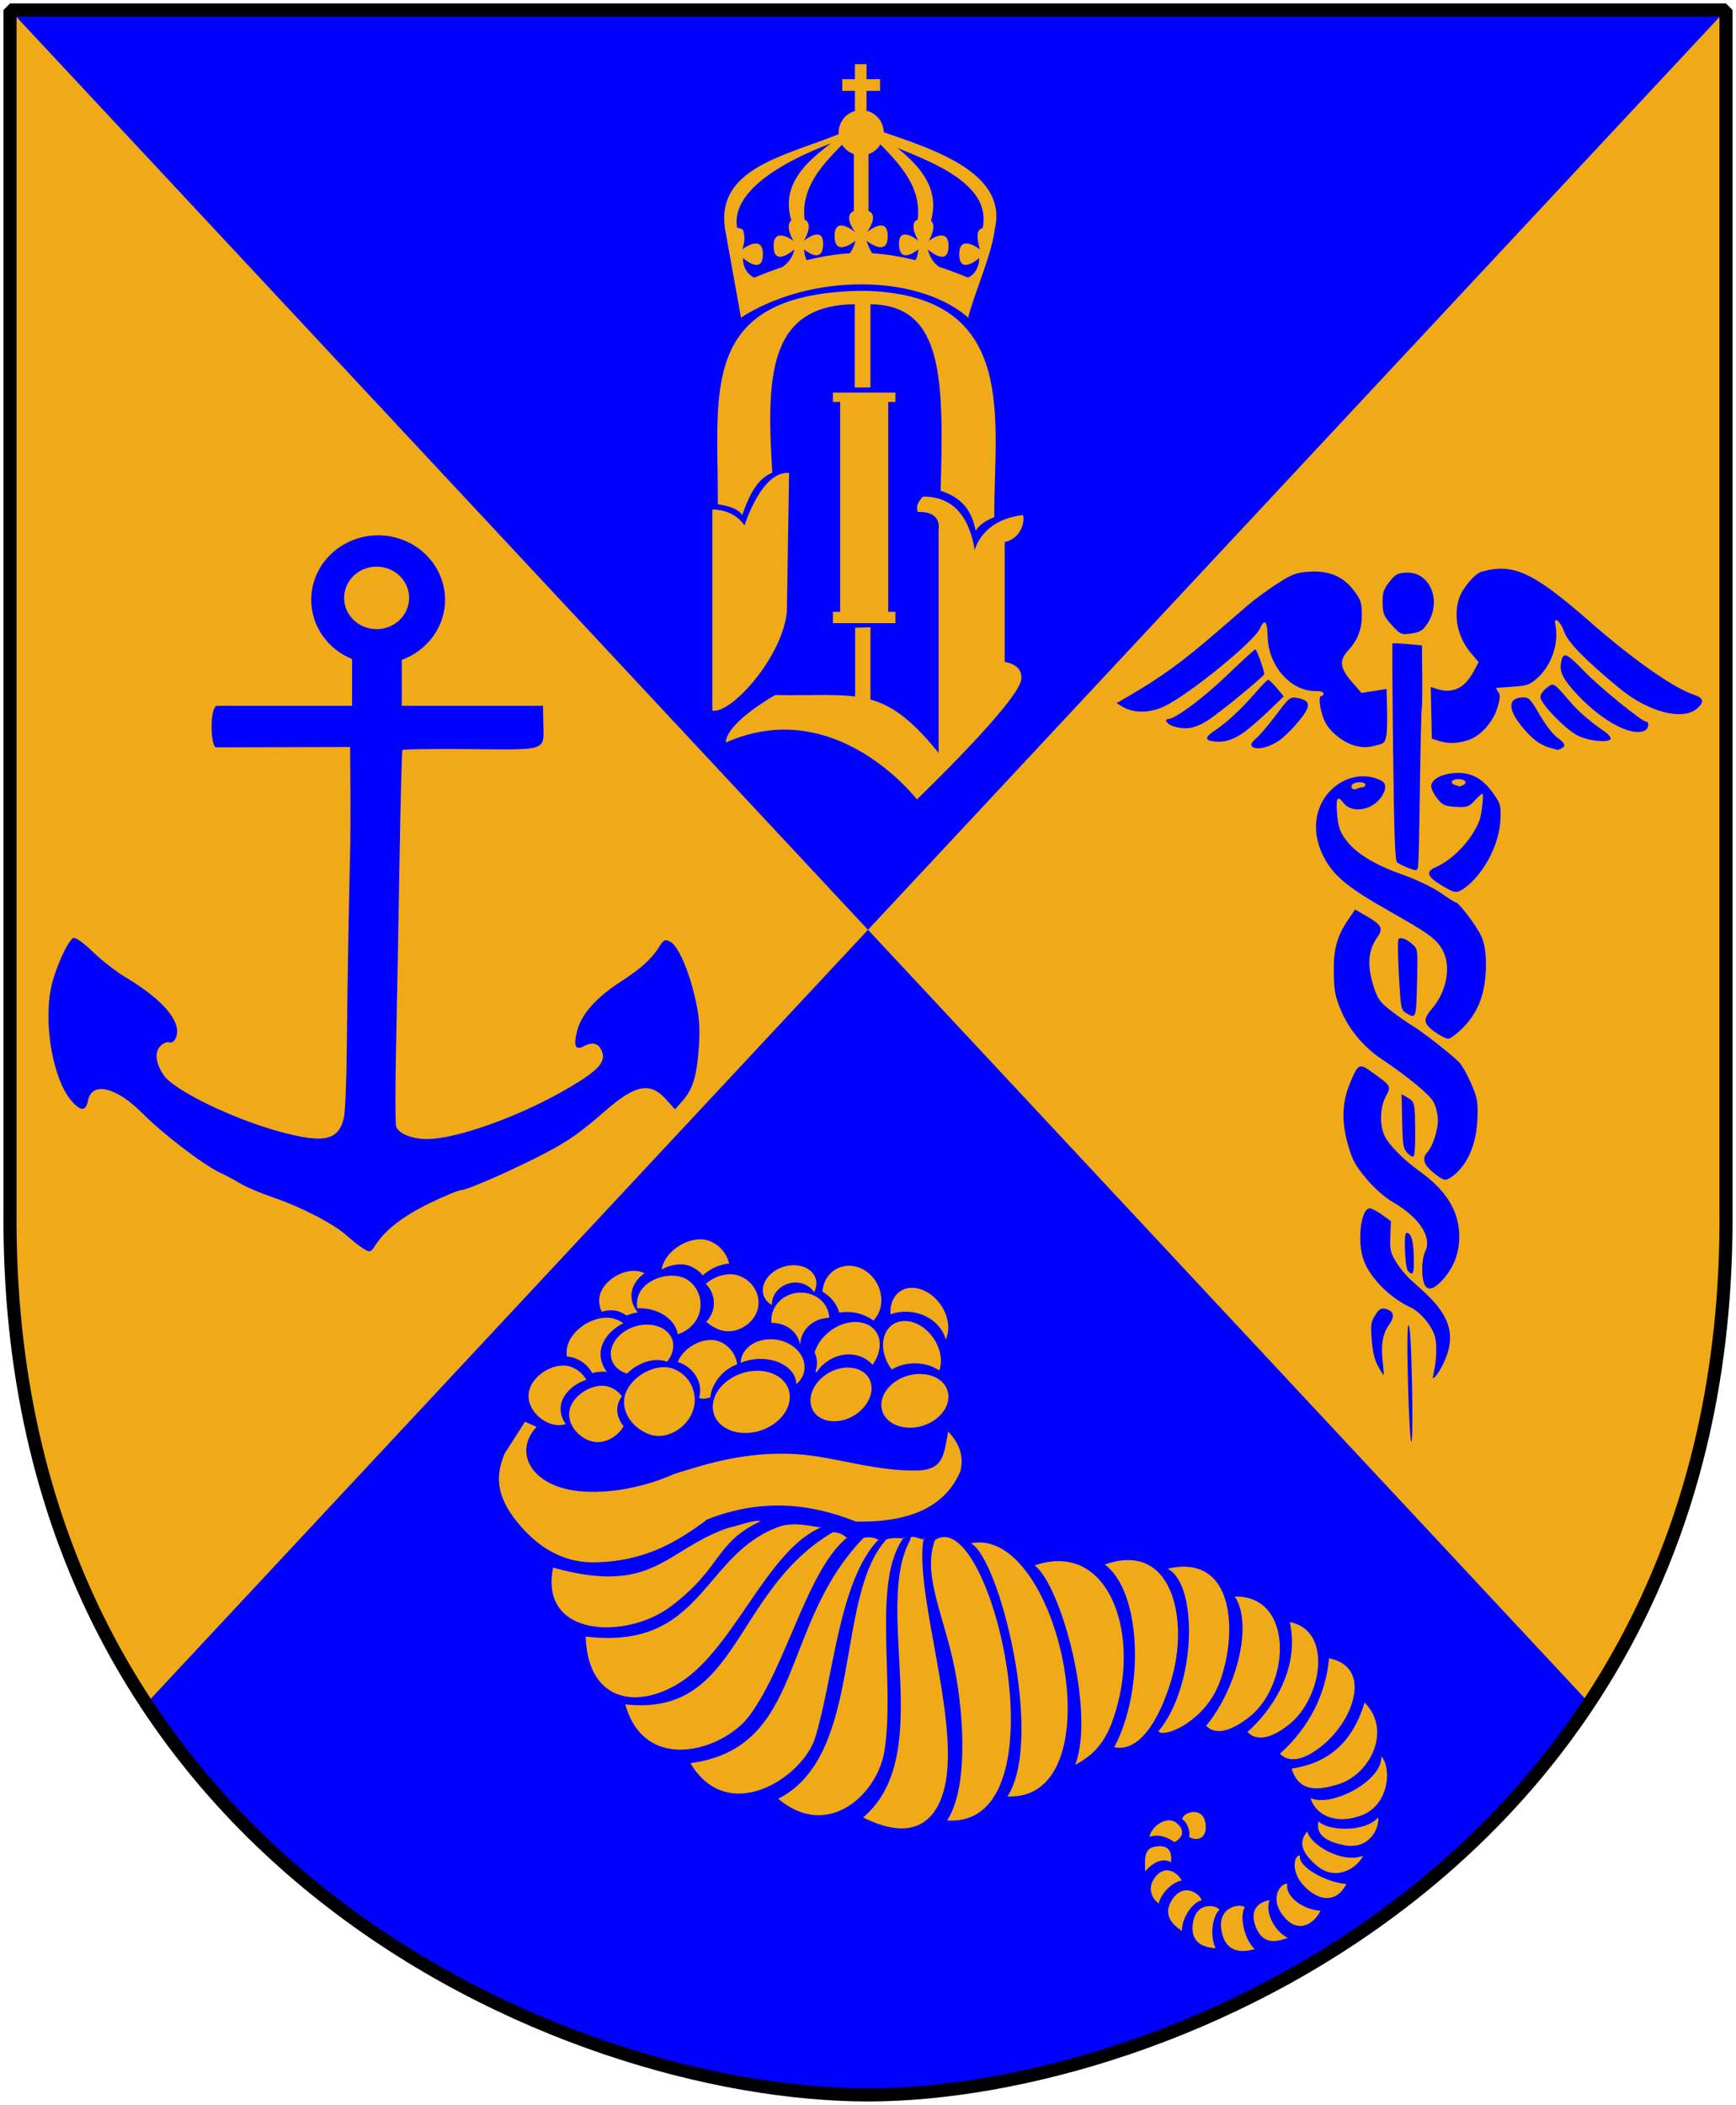
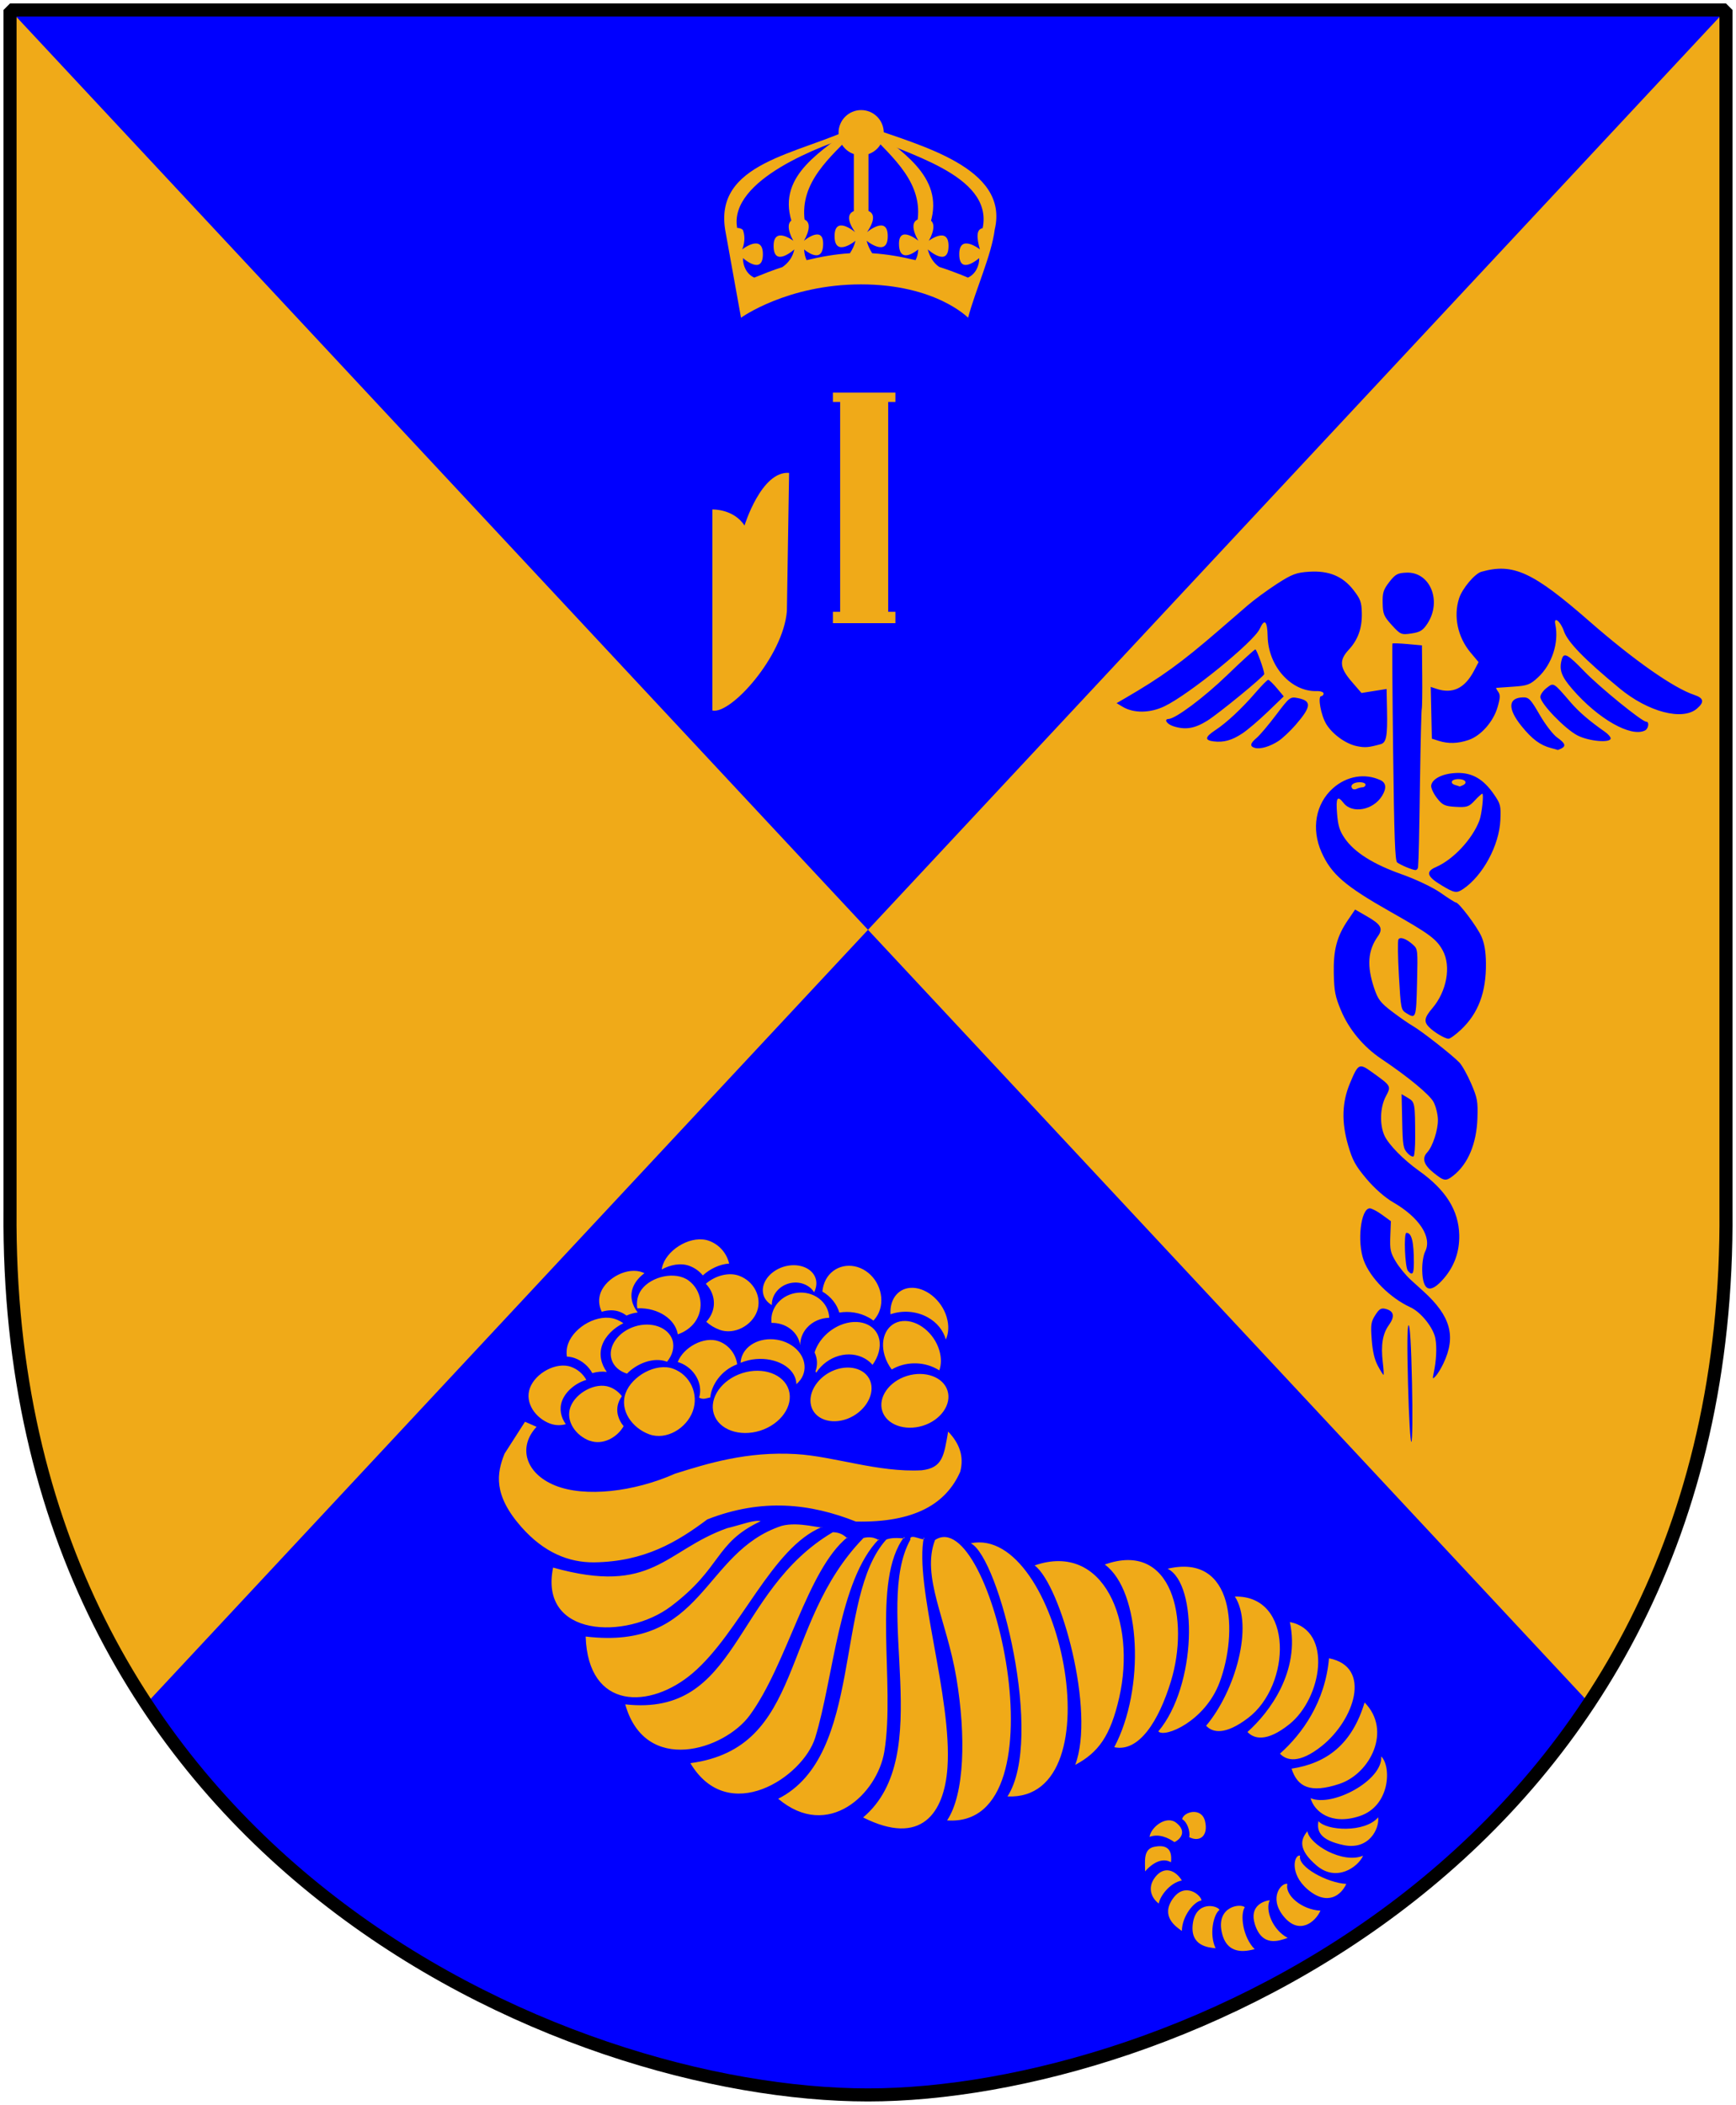
<svg xmlns="http://www.w3.org/2000/svg" version="1.0" width="251" height="304.2" id="svg4166">
  <defs id="defs4168" />
  <path d="M 1.449,1.44 L 249.551,1.44 L 249.551,174.936 C 250.318,268.657 169.261,302.756 125.5,302.756 C 82.506,302.756 0.682,268.657 1.449,174.936 L 1.449,1.44 z" id="Shield" style="fill:#0000ff;fill-opacity:1;stroke:none" />
  <path d="M 1.438,1.438 L 1.438,174.938 C 1.246,198.368 6.234,218.061 14.469,234.438 C 16.527,238.532 18.782,242.441 21.219,246.125 C 21.219,246.125 73.753,189.826 125.5,134.375 C 63.939,68.408 1.438,1.438 1.438,1.438 z M 125.5,134.375 C 177.247,189.826 229.781,246.125 229.781,246.125 C 232.218,242.441 234.473,238.532 236.531,234.438 C 244.766,218.061 249.754,198.368 249.562,174.938 L 249.562,1.438 C 249.562,1.438 187.061,68.408 125.5,134.375 z" id="use2901" style="opacity:1;fill:#f0aa18;fill-opacity:1;stroke:none" />
  <g transform="matrix(0.887,0,0,0.887,91.482,8.411)" id="Monogram" style="fill:#f0aa18;fill-opacity:1">
    <g transform="translate(-6.8e-5,0)" id="O-I" style="fill:#f0aa18;fill-opacity:1">
-       <path d="M 36.719,37.906 C 10.542,38.585 13.972,54.629 13.875,72.688 C 13.875,72.687 17.129,73.04 17.844,74.469 C 19.154,70.657 20.487,68.484 22.75,67.531 C 21.793,52.048 21.988,40.213 36.188,40.094 L 36.188,53.651 L 38.75,53.651 L 38.75,40.094 C 50.806,40.213 50.668,52.604 50.188,70.469 C 53.046,71.422 55.192,73.101 55.906,77.031 C 56.621,75.602 58.938,74.781 58.938,74.781 C 58.841,59.076 63.154,38.781 38.219,37.906 L 36.719,37.906 z M 36.255,104.355 L 36.255,92.794 L 38.75,92.71 L 38.75,106.633 L 36.255,104.355 z" id="path1875" style="fill:#f0aa18;fill-opacity:1;fill-rule:evenodd;stroke:none;stroke-width:0.2;stroke-linecap:butt;stroke-linejoin:miter;stroke-miterlimit:4;stroke-opacity:1" />
-       <path d="M 15.159,111.504 C 33.122,103.537 46.32,120.768 46.32,120.768 C 46.32,120.768 62.826,104.935 63.332,101.229 C 63.676,98.704 60.637,98.366 60.637,98.366 L 60.637,78.828 C 63.837,78.154 63.973,74.389 63.5,74.448 C 56.763,75.29 55.752,80.175 55.752,80.175 C 54.573,72.932 50.699,71.416 47.33,71.416 C 45.814,72.932 46.488,73.943 46.488,73.943 C 50.531,73.775 49.857,76.806 49.857,76.806 L 49.857,113.188 C 40.761,101.903 36.669,104.024 23.244,103.756 C 23.244,103.756 15.328,108.135 15.159,111.504 z" id="path2762" style="fill:#f0aa18;fill-opacity:1;fill-rule:evenodd;stroke:none;stroke-width:0.2;stroke-linecap:butt;stroke-linejoin:miter;stroke-miterlimit:4;stroke-dasharray:none;stroke-opacity:1" />
      <path d="M 25.488,67.568 L 25.13,90.079 C 24.535,97.463 15.96,106.991 12.982,106.276 L 12.982,73.523 C 12.982,73.523 16.436,73.404 18.223,76.144 C 18.223,76.144 20.962,67.211 25.488,67.568 z" id="path3667" style="fill:#f0aa18;fill-opacity:1;fill-rule:evenodd;stroke:none;stroke-width:0.2;stroke-linecap:butt;stroke-linejoin:miter;stroke-miterlimit:4;stroke-dasharray:none;stroke-opacity:1" />
      <path d="M 32.633,54.489 L 42.823,54.489 L 42.823,56.005 L 41.644,56.005 L 41.644,90.197 L 42.823,90.197 L 42.823,92.05 L 32.633,92.05 L 32.633,90.197 L 33.812,90.197 L 33.812,56.005 L 32.633,56.005 L 32.633,54.489 z" id="path3673" style="fill:#f0aa18;fill-opacity:1;fill-rule:evenodd;stroke:none;stroke-width:0.2;stroke-linecap:butt;stroke-linejoin:miter;stroke-miterlimit:4;stroke-dasharray:none;stroke-opacity:1" />
    </g>
    <g transform="matrix(0.703,0,0,0.703,-31.441,19.063)" id="Crown" style="fill:#f0aa18;fill-opacity:1;stroke:none">
      <path d="M 36.375,11.125 C 27.102,15.712 12.877,16.91 15.125,28.406 L 17.625,42.281 C 17.625,42.281 25.139,36.851 37.188,36.851 C 49.356,36.851 54.625,42.281 54.625,42.281 C 55.851,37.692 58.436,32.117 58.969,27.906 C 61.375,17.821 46.701,14.221 38.156,11.125 L 38.156,12.469 C 43.801,15.514 58.827,18.84 57,27.688 C 56.773,27.735 56.573,27.846 56.438,28 C 55.77,28.76 56.562,31.156 56.562,31.156 C 56.562,31.156 53.122,28.471 53.188,32.031 C 53.249,35.41 56.438,32.563 56.438,32.562 C 56.478,33.843 55.807,35.214 54.594,35.75 C 54.594,35.75 52.717,34.909 49.906,34 C 48.954,33.329 48.342,32.31 48.062,31.156 C 48.062,31.156 51.451,34.222 51.438,30.562 C 51.425,27.336 48.219,29.75 48.219,29.75 C 48.219,29.75 50.409,26.125 47.344,26.125 C 44.255,26.125 46.531,29.75 46.531,29.75 C 46.531,29.75 43.192,26.992 43.375,30.5 C 43.54,33.699 46.5,31.156 46.5,31.156 C 46.491,31.788 46.335,32.378 46.062,32.906 C 43.894,32.384 41.469,31.929 39,31.781 C 38.594,31.156 38.283,30.475 38.094,29.75 C 38.094,29.75 41.438,32.457 41.531,29.156 C 41.637,25.418 38.156,28.344 38.156,28.344 C 39.353,26.614 39.868,24.719 37.25,24.719 C 34.489,24.719 34.991,26.634 36.219,28.344 C 36.219,28.344 32.769,25.418 32.875,29.156 C 32.969,32.457 36.281,29.75 36.281,29.75 C 36.107,30.486 35.781,31.159 35.375,31.781 C 32.906,31.929 30.481,32.384 28.312,32.906 C 28.059,32.372 27.938,31.778 27.906,31.156 C 27.906,31.156 30.835,33.699 31,30.5 C 31.183,26.992 27.875,29.75 27.875,29.75 C 27.875,29.75 30.12,26.125 27.031,26.125 C 23.966,26.125 26.156,29.75 26.156,29.75 C 26.156,29.75 22.95,27.336 22.938,30.562 C 22.924,34.222 26.312,31.156 26.312,31.156 C 26.068,32.369 25.362,33.35 24.375,34.031 C 22.817,34.53 21.298,35.139 19.781,35.75 C 18.554,35.188 17.926,33.862 17.938,32.562 C 17.938,32.563 21.126,35.41 21.188,32.031 C 21.253,28.471 17.812,31.156 17.812,31.156 C 17.812,31.156 18.541,29.63 17.938,28 C 17.736,27.766 17.392,27.664 17,27.656 C 15.579,19.781 30.911,14.14 36.375,12.469 L 36.375,11.125 z" transform="matrix(1.423,0,0,1.423,44.753,-27.134)" id="path4130" style="fill:#f0aa18;fill-opacity:1;fill-rule:evenodd;stroke:none;stroke-width:0.53;stroke-linecap:butt;stroke-linejoin:miter;stroke-miterlimit:4;stroke-dasharray:none;stroke-opacity:1" />
      <path d="M 81.545,10.64 C 78.175,-0.261 89.087,-5.77 96.136,-11.557 L 96.136,-9.98 C 90.643,-4.222 83.4,1.532 84.604,10.577 L 81.545,10.64 z" id="path3157" style="fill:#f0aa18;fill-opacity:1;fill-rule:evenodd;stroke:none;stroke-width:0.53;stroke-linecap:butt;stroke-linejoin:miter;stroke-miterlimit:4;stroke-dasharray:none;stroke-opacity:1" />
      <path d="M 113.758,11.012 C 117.127,0.115 106.466,-5.762 99.427,-11.557 L 99.427,-9.98 C 105.135,-3.94 112.222,1.874 110.698,10.949 L 113.758,11.012 z" id="path4128" style="fill:#f0aa18;fill-opacity:1;fill-rule:evenodd;stroke:none;stroke-width:0.53;stroke-linecap:butt;stroke-linejoin:miter;stroke-miterlimit:4;stroke-dasharray:none;stroke-opacity:1" />
      <path d="M 95.996,-10.422 L 99.388,-10.422 L 99.388,8.734 L 95.996,8.734 L 95.996,-10.422 z" id="rect3155" style="fill:#f0aa18;fill-opacity:1;stroke:none;stroke-width:0.53;stroke-miterlimit:4;stroke-opacity:1" />
-       <path d="M 96.244,-25.734 L 96.244,-22.25 L 93.311,-22.25 L 93.311,-19.551 L 96.244,-19.551 L 96.244,-14.908 L 98.936,-14.908 L 98.936,-19.554 L 102.073,-19.554 L 102.073,-22.252 L 98.936,-22.252 L 98.936,-25.734 L 96.244,-25.734 z" id="rect7058" style="fill:#f0aa18;fill-opacity:1;stroke:none;stroke-width:0.53;stroke-miterlimit:4;stroke-dasharray:none;stroke-opacity:1" />
      <path d="M 437.901,-2.49 C 437.901,30.287 411.331,56.857 378.555,56.857 C 345.779,56.857 319.208,30.287 319.208,-2.49 C 319.208,-35.266 345.779,-61.836 378.555,-61.836 C 411.331,-61.836 437.901,-35.266 437.901,-2.49 z" transform="matrix(8.83141e-2,0,0,8.83141e-2,64.261,-9.63)" id="path5109" style="fill:#f0aa18;fill-opacity:1;stroke:none;stroke-width:6;stroke-miterlimit:4;stroke-dasharray:none;stroke-opacity:1" />
    </g>
  </g>
  <g transform="matrix(0.304,-9.709733e-3,7.963365e-3,0.371,157.939,80.892)" id="Caduceus" style="fill:#0000ff">
    <path d="M 129.853,316.028 C 129.058,309.313 130.05,304.932 133.116,301.625 C 136.127,298.378 135.721,296.274 131.898,295.314 C 129.672,294.756 128.751,295.156 126.788,297.535 C 124.667,300.105 124.443,301.196 124.821,307.091 C 125.113,311.646 125.949,314.881 127.47,317.341 C 128.692,319.319 129.859,320.936 130.063,320.936 C 130.267,320.936 130.173,318.728 129.853,316.028 z M 159.682,284.186 C 164.876,279.503 167.485,273.904 167.485,267.436 C 167.485,257.85 161.575,249.695 149.007,241.936 C 141.753,237.458 134.771,231.305 132.952,227.788 C 130.71,223.452 131.148,216.776 133.945,212.655 C 136.734,208.545 136.809,208.662 127.766,203.004 C 121.678,199.195 121.252,199.355 117.096,206.991 C 113.11,214.313 112.622,221.898 115.55,231.003 C 117.468,236.967 118.845,239.161 123.966,244.41 C 127.681,248.217 132.569,251.938 136.393,253.868 C 148.718,260.089 154.676,268.01 151.117,273.442 C 150.219,274.812 149.529,277.968 149.529,280.701 C 149.529,288.919 153.081,290.138 159.682,284.186 z M 170.496,187.46 C 178.844,181.332 182.811,173.201 182.949,161.936 C 183.005,157.369 182.447,154.264 181.074,151.496 C 179.194,147.705 170.679,137.936 169.255,137.936 C 168.875,137.936 165.676,136.169 162.146,134.008 C 158.548,131.806 150.523,128.428 143.879,126.318 C 130.494,122.068 121.625,117.202 117.18,111.671 C 114.762,108.663 114.067,106.703 113.721,101.921 C 113.265,95.613 114.033,94.627 116.92,97.816 C 120.938,102.256 130.984,100.987 135.305,95.494 C 137.578,92.603 137.37,90.504 134.701,89.398 C 127.402,86.376 118.7,87.346 112.045,91.925 C 103.619,97.722 101.216,107.479 105.939,116.72 C 110.392,125.432 116.733,130.16 138.336,140.874 C 156.522,149.893 159.789,152.003 162.592,156.54 C 166.445,162.773 164.023,172.435 157.008,178.819 C 153.101,182.374 152.734,183.932 155.279,186.156 C 157.623,188.206 162.702,190.847 164.395,190.896 C 165.146,190.918 167.891,189.372 170.496,187.46 z M 121.253,92.328 C 120.015,91.089 121.622,89.936 124.588,89.936 C 126.205,89.936 127.529,90.386 127.529,90.936 C 127.529,91.486 126.89,91.936 126.11,91.936 C 125.33,91.936 124.069,92.175 123.308,92.467 C 122.547,92.76 121.622,92.697 121.253,92.328 z" id="Left-snake" />
    <path d="M 158.635,317.263 C 165.059,306.869 162.608,298.891 149.932,288.936 C 148.881,288.111 146.188,285.998 143.948,284.239 C 141.707,282.48 138.616,279.227 137.079,277.01 C 134.613,273.451 134.335,272.286 134.711,267.088 L 135.137,261.199 L 130.978,258.568 C 128.69,257.12 126.09,255.936 125.199,255.936 C 120.938,255.936 118.779,268.813 121.82,276.091 C 124.737,283.072 133.919,291.052 143.529,294.957 C 148.551,296.997 154.305,303.229 155.105,307.493 C 155.767,311.022 155.316,316.081 153.907,320.936 C 153.257,323.178 153.353,323.295 154.843,322.074 C 155.757,321.325 157.463,319.16 158.635,317.263 z M 165.359,244.185 C 172.383,239.914 176.685,231.999 177.322,222.176 C 177.75,215.576 177.512,214.345 174.704,208.641 C 173.005,205.19 170.583,201.434 169.322,200.296 C 166.023,197.317 151.646,187.54 147.529,185.474 C 145.604,184.508 141.211,181.855 137.768,179.577 C 132.388,176.019 131.228,174.693 129.518,170.149 C 126.268,161.51 126.945,155.55 131.78,150.237 C 134.543,147.202 133.593,145.626 126.998,142.3 L 121.317,139.436 L 117.809,143.436 C 112.359,149.649 110.529,154.852 110.529,164.126 C 110.529,171.006 110.963,173.061 113.575,178.534 C 117.137,185.998 123.898,193.017 132.179,197.85 C 144.72,205.168 154.852,212.42 156.645,215.36 C 157.677,217.052 158.523,220.142 158.525,222.226 C 158.529,226.214 155.761,232.668 153.102,234.876 C 150.452,237.075 151.329,239.664 155.779,242.784 C 160.854,246.342 161.627,246.455 165.359,244.185 z M 172.844,132.804 C 182.348,127.878 190.478,116.239 191.262,106.436 C 191.708,100.858 191.518,100.155 188.567,96.436 C 183.669,90.265 178.425,87.586 171.148,87.538 C 164.516,87.494 159.249,89.435 158.733,92.113 C 158.557,93.028 159.722,95.241 161.322,97.031 C 163.858,99.869 164.994,100.342 170.178,100.717 C 175.463,101.1 176.468,100.858 179.221,98.542 C 180.924,97.109 182.595,95.936 182.935,95.936 C 183.781,95.936 182.49,103.969 181.247,106.436 C 177.65,113.575 168.472,121.193 160.224,123.886 C 155.118,125.552 155.726,127.437 162.529,131.03 C 168.642,134.26 169.688,134.44 172.844,132.804 z M 170.279,92.247 C 167.458,91.51 168.269,89.936 171.47,89.936 C 174.796,89.936 176.324,91.417 173.941,92.332 C 173.074,92.664 172.289,92.884 172.197,92.82 C 172.104,92.757 171.241,92.499 170.279,92.247 z" id="Right-snake" />
    <path d="M 143.529,324.377 C 143.529,309.774 143.172,301.936 142.507,301.936 C 141.838,301.936 141.533,309.861 141.621,324.925 C 141.698,337.988 142.139,347.677 142.642,347.366 C 143.13,347.065 143.529,336.72 143.529,324.377 z M 145.639,277.686 C 145.854,269.441 144.889,265.936 142.406,265.936 C 141.054,265.936 141.347,279.355 142.729,280.736 C 144.809,282.817 145.525,282.066 145.639,277.686 z M 147.539,228.936 C 147.845,215.417 147.788,215.122 144.529,213.436 L 141.529,211.885 L 141.529,222.372 C 141.529,231.881 141.733,233.049 143.723,234.903 C 144.93,236.027 146.249,236.607 146.654,236.192 C 147.06,235.776 147.458,232.511 147.539,228.936 z M 150,168.766 C 150.722,155.724 150.706,155.578 148.379,153.783 C 145.33,151.431 142.514,150.518 141.602,151.587 C 141.203,152.054 141.136,158.416 141.453,165.723 C 142.011,178.597 142.106,179.053 144.529,180.375 C 149.109,182.876 149.235,182.61 150,168.766 z M 151.671,123.686 C 152.086,120.041 152.458,113.076 153.501,89.436 C 154.131,75.136 154.821,62.9 155.034,62.245 C 155.247,61.589 155.501,55.739 155.598,49.245 L 155.776,37.436 L 148.925,36.747 C 145.157,36.368 141.935,36.197 141.765,36.367 C 141.595,36.537 141.246,55.607 140.99,78.746 C 140.624,111.76 140.793,120.99 141.776,121.626 C 143.415,122.686 148.687,124.665 150.279,124.817 C 150.966,124.883 151.593,124.374 151.671,123.686 z M 158.643,28.968 C 165.785,20.414 160.428,8.936 149.294,8.936 C 144.98,8.936 143.882,9.383 140.929,12.336 C 138.015,15.25 137.529,16.417 137.529,20.491 C 137.529,24.768 137.947,25.644 141.688,29.203 C 145.637,32.959 146.105,33.135 150.901,32.675 C 155.062,32.275 156.429,31.621 158.643,28.968 z" id="Staff" />
    <path d="M 220.947,79.329 C 223.345,78.409 222.873,77.313 219.067,74.96 C 217.163,73.783 213.528,69.697 210.99,65.878 C 206.869,59.679 206.03,58.936 203.152,58.936 C 196.136,58.936 195.792,63.166 202.247,70.067 C 207.155,75.313 210.928,77.76 216.029,79.001 C 217.679,79.403 219.104,79.778 219.197,79.834 C 219.289,79.89 220.077,79.663 220.947,79.329 z M 135.159,75.385 C 137.875,74.841 138.498,72.393 138.515,62.202 L 138.529,53.967 L 132.538,54.593 L 126.548,55.219 L 122.038,50.709 C 116.435,45.106 116.171,42.219 120.901,38.259 C 125.452,34.449 127.529,30.017 127.529,24.115 C 127.529,19.835 127.04,18.651 123.779,15.032 C 118.812,9.519 112.303,7.126 102.927,7.364 C 96.798,7.52 94.676,8.117 87.427,11.722 C 82.808,14.019 76.496,17.595 73.4,19.668 C 70.304,21.741 64.004,25.957 59.4,29.038 C 41.158,41.244 31.697,46.526 14.04,54.361 L 10.052,56.131 L 12.886,57.616 C 18.07,60.332 25.816,60.462 32.766,57.95 C 44.504,53.707 75.901,33.967 78.845,28.979 C 81.257,24.894 82.529,25.95 82.529,32.035 C 82.529,43.687 93.151,53.91 105.279,53.931 C 107.066,53.934 108.529,54.386 108.529,54.936 C 108.529,55.486 108.019,55.936 107.397,55.936 C 105.584,55.936 107.042,63.444 109.535,66.945 C 112.415,70.99 118.64,74.867 123.865,75.869 C 127.717,76.608 129.409,76.535 135.159,75.385 z M 244.529,75.959 C 244.529,75.422 243.291,74.23 241.779,73.311 C 234.639,68.972 229.687,65.291 225.937,61.534 C 217.733,53.317 218.078,53.499 214.594,55.557 C 212.908,56.553 211.529,58.102 211.529,59 C 211.529,61.569 222.926,71.777 228.751,74.423 C 234.138,76.871 244.529,77.883 244.529,75.959 z M 86.594,72.888 C 88.554,71.896 92.292,69.175 94.898,66.842 C 102.62,59.931 102.918,57.663 96.269,56.416 C 92.622,55.731 92.321,55.91 85.771,62.657 C 82.063,66.477 77.791,70.404 76.279,71.384 C 73.102,73.443 72.804,74.596 75.279,75.256 C 77.824,75.935 82.51,74.955 86.594,72.888 z M 177.027,74.832 C 182.885,73.357 188.956,68.003 191.081,62.437 C 192.466,58.812 192.553,57.67 191.538,56.447 C 190.848,55.616 190.451,54.921 190.656,54.902 C 190.861,54.883 194.473,54.771 198.683,54.652 C 205.497,54.46 206.814,54.092 210.683,51.295 C 217.411,46.431 221.003,38.016 219.374,30.936 C 218.587,27.52 221.887,29.763 223.395,33.67 C 225.051,37.963 232.926,44.951 249.31,56.666 C 262.603,66.17 278.8,70.1 285.779,65.514 C 289.543,63.04 289.228,61.463 284.701,60.106 C 274.968,57.19 256.301,45.805 235.721,30.234 C 209.231,10.19 200.006,6.437 184.797,9.514 C 181.597,10.161 175.462,15.851 173.88,19.639 C 170.979,26.58 172.862,34.71 178.782,40.809 L 182.517,44.658 L 180.273,47.955 C 175.692,54.686 169.894,56.807 162.279,54.539 L 159.529,53.72 L 159.529,63.799 L 159.529,73.879 L 162.779,74.818 C 167.298,76.122 171.885,76.127 177.027,74.832 z M 260.947,73.329 C 262.643,72.679 263.156,69.936 261.582,69.936 C 259.647,69.936 239.754,55.916 232.644,49.54 C 225.026,42.709 223.17,41.822 222.136,44.518 C 220.594,48.536 221.63,51.168 226.779,56.304 C 238.786,68.282 254.15,75.938 260.947,73.329 z M 69.543,69.464 C 72.027,68.199 77.549,64.556 81.815,61.369 L 89.572,55.576 L 86.354,52.256 C 84.584,50.43 82.779,48.936 82.343,48.936 C 81.907,48.936 79.181,51.074 76.287,53.686 C 69.574,59.745 62.19,65.099 56.779,67.831 C 51.689,70.401 51.4,71.667 55.779,72.221 C 60.571,72.828 64.48,72.045 69.543,69.464 z M 53.029,64.069 C 58.405,61.501 80.529,47.473 80.529,46.631 C 80.529,45.139 77.172,36.936 76.561,36.936 C 76.133,36.936 69.988,41.279 62.905,46.587 C 51.712,54.975 37.926,62.936 34.594,62.936 C 32.222,62.936 33.741,64.941 36.779,65.818 C 42.53,67.478 46.868,67.011 53.029,64.069 z" id="Wings" />
  </g>
-   <path d="M 54.673,77.366 C 49.328,77.366 45,81.545 45.002,86.684 C 45,90.538 47.435,93.837 50.908,95.249 L 50.908,102.003 L 31.425,102.003 C 30.281,102.003 30.401,107.978 31.26,108.003 L 50.625,107.956 C 50.647,112.578 50.708,117.193 50.649,121.815 C 50.431,131.362 50.244,140.926 50.155,150.475 C 50.116,155.647 49.932,160.595 49.731,161.487 C 48.973,164.851 46.858,165.303 40.319,163.511 C 33.518,161.647 25.058,157.516 23.636,155.346 C 22.506,153.621 22.325,152.131 23.142,151.228 C 23.549,150.778 24.15,150.512 24.483,150.64 C 24.851,150.781 25.239,150.482 25.471,149.863 C 26.29,147.684 23.558,144.451 18.177,141.251 C 16.869,140.473 14.732,138.821 13.424,137.557 C 12.052,136.231 10.856,135.378 10.577,135.557 C 9.708,136.113 7.923,140.137 7.377,142.781 C 6.279,148.094 7.683,155.941 10.271,159.017 C 11.637,160.64 12.4,160.656 12.718,159.064 C 13.279,156.258 16.773,157.058 20.577,160.876 C 23.588,163.897 29.304,168.278 31.801,169.464 C 32.752,169.916 34.123,170.642 34.837,171.088 C 35.55,171.534 37.687,172.437 39.59,173.088 C 43.575,174.451 48.236,176.87 50.084,178.523 C 50.786,179.151 51.843,179.993 52.437,180.382 C 53.476,181.063 53.567,181.036 54.273,179.959 C 55.743,177.715 58.268,175.756 62.108,173.888 C 64.267,172.838 66.347,171.982 66.744,171.982 C 67.586,171.982 74.696,168.838 78.98,166.57 C 82.336,164.793 83.865,163.709 87.615,160.452 C 91.849,156.774 93.982,156.356 96.204,158.781 L 97.592,160.311 L 98.486,159.322 C 100.098,157.56 100.692,155.799 101.004,151.816 C 101.242,148.771 101.143,147.118 100.557,144.475 C 99.631,140.299 98.07,136.719 96.91,136.098 C 96.177,135.706 95.936,135.817 95.31,136.827 C 94.221,138.585 92.686,139.969 89.756,141.863 C 86.248,144.13 84.148,146.48 83.497,148.804 C 82.869,151.05 83.151,151.867 84.344,151.228 C 85.646,150.532 86.478,150.716 86.98,151.816 C 87.686,153.366 86.632,154.602 82.533,157.04 C 75.532,161.204 66.145,164.617 61.685,164.617 C 59.58,164.617 57.601,163.802 57.285,162.805 C 57.132,162.324 57.141,156.648 57.285,150.193 C 57.428,143.737 57.639,131.758 57.779,123.556 C 57.919,115.355 58.099,108.532 58.179,108.403 C 58.259,108.273 62.739,108.212 68.109,108.262 C 79.249,108.365 78.648,108.571 78.556,104.52 L 78.509,102.003 L 58.085,102.003 L 58.085,95.367 C 61.74,94.038 64.345,90.665 64.344,86.684 C 64.345,81.545 60.017,77.366 54.673,77.366 z M 59.148,86.406 C 59.149,83.911 57.046,81.888 54.452,81.888 C 51.857,81.888 49.754,83.911 49.755,86.406 C 49.754,88.9 51.857,90.923 54.452,90.923 C 57.046,90.923 59.149,88.9 59.148,86.406 z" id="Anchor" style="fill:#0000ff;fill-opacity:1;fill-rule:evenodd;stroke:none;stroke-width:10;stroke-miterlimit:4;stroke-opacity:1" />
  <g transform="matrix(1.132,0.412,0.412,-1.132,-62.128,346.574)" id="cornucopia" style="fill:#f0aa18;fill-opacity:1;stroke:none">
    <path d="M 159.567,129.702 C 159.492,130.371 158.703,131.352 158.038,131.428 C 157.889,132.332 159.73,133.636 160.71,132.131 C 161.691,130.634 160.991,129.523 159.567,129.695 L 159.567,129.702 z M 158.867,120.967 C 158.005,121.195 156.833,122.126 157.38,123.809 C 157.929,125.487 159.402,125.397 160.519,124.507 C 159.209,123.721 158.69,121.753 158.867,120.967 z M 158.552,126.114 C 157.368,126.335 156.484,125.266 155.997,124.025 C 155.627,125.114 154.82,126.446 156.046,127.185 C 157.012,127.764 158.101,127.971 158.547,126.114 L 158.552,126.114 z M 158.12,128.529 C 157.258,128.757 156.011,128.882 155.087,128.101 C 154.839,129.26 156.086,131.262 157.531,130.779 C 158.978,130.302 158.792,129.248 158.113,128.529 L 158.12,128.529 z M 179.946,134.732 C 179.836,133.242 178.035,130.634 175.11,131.724 C 172.343,132.759 172.213,133.987 172.663,135.215 C 173.382,133.828 177.973,132.938 179.946,134.74 L 179.946,134.732 z M 179.206,130.868 C 179.096,129.379 177.986,127.577 175.068,128.667 C 172.3,129.702 172.116,132.111 172.842,132.159 C 172.972,130.772 177.09,130.207 179.22,130.875 L 179.206,130.868 z M 177.391,126.791 C 177.281,125.3 176.013,123.12 173.465,124.645 C 170.966,126.135 171.843,128.412 172.569,128.453 C 172.706,127.066 175.268,126.128 177.398,126.798 L 177.391,126.791 z M 174.815,122.382 C 174.007,121.746 172.369,120.229 170.561,122.56 C 169.088,124.466 170.697,125.625 171.246,125.886 C 171.103,124.616 172.746,122.664 174.815,122.382 z M 171.56,119.759 C 170.726,119.201 168.656,117.786 167.075,120.428 C 165.526,123.037 168.081,124.362 168.718,124.072 C 168.465,123.085 169.691,120.63 171.553,119.753 L 171.56,119.759 z M 167.115,118.256 C 166.245,118.035 164.081,117.441 163.518,120.146 C 162.964,122.809 165.512,123.175 165.971,122.74 C 165.472,121.981 165.793,119.538 167.115,118.248 L 167.115,118.256 z M 162.594,118.821 C 161.731,119.049 159.567,119.594 160.251,122.092 C 160.923,124.54 163.341,123.624 163.553,123.058 C 162.773,122.679 161.991,120.511 162.594,118.821 z M 180.069,139.694 C 180.692,138.465 180.392,135.587 177.323,135.139 C 174.405,134.718 173.691,135.63 173.493,136.81 C 174.794,136.036 179.227,137.382 180.076,139.694 L 180.069,139.694 z M 177.924,146.67 C 179.459,145.994 180.993,141.494 177.938,139.073 C 175.041,136.774 172.562,137.776 171.664,139.073 C 174.478,138.899 179.096,144.054 177.917,146.67 L 177.924,146.67 z M 173.835,152.072 C 178.082,150.051 177.384,144.289 174.329,141.867 C 171.431,139.569 169.719,139.797 168.307,141.618 C 172.041,143.662 174.122,146.822 173.828,152.079 L 173.835,152.072 z M 168.006,155.598 C 173.253,156.419 173.377,149.671 170.794,145.429 C 168.972,142.432 167.383,142.323 166.382,142.833 C 168.067,145.953 169.368,150.5 167.999,155.605 L 168.006,155.598 z M 162.101,158.076 C 167.341,158.897 168.821,150.782 166.238,146.54 C 164.416,143.543 162.827,143.434 161.828,143.945 C 163.513,147.062 165.307,152.969 162.094,158.083 L 162.101,158.076 z M 154.846,158.689 C 161.458,161.277 164.84,150.996 161.321,145.545 C 159.436,142.619 157.908,142.439 156.909,142.95 C 158.785,148.064 158.177,156.191 154.846,158.696 L 154.846,158.689 z M 146.113,159.062 C 153.066,163.622 156.703,154.695 156.647,148.394 C 156.607,143.405 152.744,139.839 151.751,140.35 C 154.203,147.057 150.203,158.608 146.12,159.069 L 146.113,159.062 z M 138.858,156.958 C 145.524,162.492 150.702,154.185 151.113,146.54 C 151.381,141.53 150.422,137.168 147.428,136.76 C 148.524,144.545 144.058,155.467 138.858,156.965 L 138.858,156.958 z M 130.988,153.983 C 137.817,159.517 144.777,151.825 145.948,142.572 C 146.544,137.852 145.852,135.506 143.749,133.159 C 143.853,140.025 134.79,152.824 130.988,153.983 z M 122.877,153.86 C 132.11,159.539 150.031,130.806 137.406,126.824 C 139.235,134.83 126.679,153.432 122.877,153.86 z M 118.705,152.749 C 123.479,159.289 145.47,125.625 131.577,121.643 C 132.487,125.321 130.241,131.973 126.774,138.099 C 123.309,144.22 118.644,148.078 118.712,152.749 L 118.705,152.749 z M 117.341,152.611 C 118.239,146.739 127.137,135.72 129.46,127.584 C 130.946,122.375 129.76,117.614 121.986,118.531 C 127.761,128.564 114.444,142.558 115.917,151.789 C 115.465,152.611 117.923,152.024 117.341,152.604 L 117.341,152.611 z M 115.109,151.825 C 113.176,145.573 120.136,135.015 121.678,126.812 C 122.616,121.774 119.007,114.454 111.642,117.152 C 119.554,125.575 109.663,142.157 113.197,150.811 C 114.128,151.604 115.526,151.576 115.102,151.832 L 115.109,151.825 z M 112.341,150.54 C 109.499,144.249 112.93,133.063 113.308,125.568 C 113.553,120.594 107.149,111.962 100.278,117.558 C 112.608,124.03 104.601,136.755 110.56,150.051 C 111.792,150.88 112.697,150.21 112.334,150.54 L 112.341,150.54 z M 108.704,149.451 C 105.518,144.116 107.142,132.717 105.004,125.383 C 103.573,120.464 95.708,114.315 90.517,121.513 C 103.929,124.782 97.949,138.617 106.868,149.444 C 108.273,149.921 108.978,149.044 108.704,149.458 L 108.704,149.451 z M 105.428,149.588 C 100.579,145.187 100.537,134.339 96.846,127.812 C 93.544,121.974 86.584,119.298 83.269,127.536 C 97.284,130.82 92.921,141.805 100.832,148.057 C 102.586,149.292 105.662,149.368 105.435,149.588 L 105.428,149.588 z M 98.284,147.732 C 93.921,143.33 95.887,140.97 91.646,134.436 C 87.995,128.812 78.022,125.514 76.768,133.973 C 89.181,134.918 88.646,140.473 94.763,145.545 C 96.318,146.577 97.495,147.654 98.284,147.725 L 98.284,147.732 z M 67.63,149.258 C 68.13,149.23 68.63,149.196 69.129,149.161 C 67.828,146.117 69.773,143.441 73.638,143.308 C 77.501,143.178 82.796,145.828 86.673,149.567 C 89.935,152.065 93.859,155.047 99.504,156.737 C 103.915,158.055 109.506,158.014 114.342,160.07 C 116.643,161.208 116.245,162.658 115.745,165.521 C 117.513,164.652 118.581,163.368 118.753,161.485 C 118.472,157.316 115.731,153.874 109.025,151.59 C 103.175,151.756 97.497,150.417 92.181,145.732 C 89.716,141.964 86.845,138.389 81.153,136.237 C 78.322,135.188 75.13,135.284 71.527,137.244 C 67.006,139.707 66.541,142.287 66.617,144.814 C 66.945,146.291 67.281,147.774 67.616,149.258" id="path2509" />
    <path d="M 94.51,157.91 C 96.565,159.498 97.263,162.084 96.059,163.672 C 94.859,165.251 92.195,165.251 90.133,163.665 C 88.078,162.077 87.378,159.491 88.585,157.903 C 89.784,156.324 92.448,156.324 94.51,157.91 z M 103.84,162.815 C 105.435,164.189 105.984,166.431 105.046,167.812 C 104.113,169.185 102.039,169.178 100.429,167.812 C 98.826,166.438 98.284,164.197 99.222,162.815 C 100.155,161.443 102.23,161.45 103.84,162.815 z M 112.643,165.135 C 114.437,166.5 115.047,168.736 113.992,170.109 C 112.945,171.476 110.621,171.469 108.82,170.109 C 107.026,168.743 106.416,166.507 107.471,165.135 C 108.518,163.769 110.84,163.774 112.643,165.135 z M 82.145,152.943 C 84.323,152.943 86.105,155.144 86.105,157.338 C 86.105,159.524 84.33,161.319 82.145,161.319 C 79.967,161.319 77.789,158.807 77.789,156.613 C 77.789,154.42 79.967,152.943 82.145,152.943 z M 85.756,167.611 C 87.68,167.611 89.256,169.42 89.256,171.227 C 89.256,173.029 87.687,174.505 85.756,174.505 C 84.392,174.505 83.029,173.477 82.35,172.234 C 83.474,171.69 84.241,170.593 84.241,169.323 C 84.241,168.867 84.146,168.404 83.96,167.97 C 84.516,167.743 85.132,167.618 85.756,167.618 L 85.756,167.611 z M 75.843,166.21 C 74.904,166.784 74.247,167.729 74.282,168.874 C 74.301,169.558 74.569,170.275 74.994,170.909 C 74.911,170.916 74.829,170.923 74.746,170.923 C 72.863,170.979 70.911,168.86 70.85,166.963 C 70.829,166.115 71.178,165.369 71.76,164.809 C 72.384,165.279 73.103,165.562 73.815,165.541 C 74.124,165.535 74.419,165.486 74.706,165.396 C 75.048,165.728 75.432,166.004 75.843,166.203 L 75.843,166.21 z M 74.796,158.235 C 73.836,158.876 73.172,159.869 73.172,161.084 C 73.172,162.236 73.775,163.478 74.664,164.403 C 74.336,164.493 73.994,164.541 73.638,164.541 C 71.458,164.541 69.28,162.029 69.28,159.835 C 69.28,159.282 69.417,158.772 69.664,158.323 C 69.98,158.42 70.301,158.475 70.624,158.475 C 71.609,158.475 72.521,158.109 73.212,157.504 C 73.7,157.862 74.24,158.117 74.789,158.235 L 74.796,158.235 z M 84.146,175.477 C 83.46,176.519 82.282,177.21 80.947,177.21 C 78.836,177.21 76.719,174.774 76.719,172.649 C 76.719,172.442 76.74,172.234 76.782,172.034 C 77.577,172.938 78.659,173.58 79.741,173.58 C 80.439,173.58 81.097,173.394 81.666,173.055 C 82.207,174.097 83.118,175.016 84.139,175.47 L 84.146,175.477 z M 87.514,159.61 C 87.144,161.008 87.592,163.085 89.188,164.444 C 88.62,165.535 87.475,166.286 86.159,166.286 C 84.29,166.286 82.419,164.147 82.392,162.264 C 82.475,162.271 82.555,162.271 82.638,162.271 C 84.448,162.271 86.161,160.922 86.265,159.122 C 86.857,159.067 87.038,159.315 87.514,159.61 z M 81.261,165.389 C 81.926,165.913 82.447,166.645 82.687,167.459 C 83.227,169.351 82.145,171.345 80.269,171.896 C 78.392,172.442 75.885,170.835 75.336,168.943 C 75.103,168.143 75.248,167.35 75.623,166.659 C 75.658,166.673 75.692,166.687 75.734,166.701 C 77.987,167.584 80.37,166.984 81.261,165.389 z M 70.575,150.085 C 71.206,150.085 71.809,150.298 72.316,150.659 C 71.501,151.217 70.939,152.072 70.939,153.107 C 70.939,154.344 71.734,155.702 72.816,156.495 C 72.213,157.02 71.425,157.338 70.569,157.338 C 68.677,157.338 66.787,155.163 66.787,153.259 C 66.787,151.362 68.672,150.079 70.569,150.079 L 70.575,150.085 z M 75.72,149.783 C 77.316,149.783 78.652,151.224 78.918,152.81 C 78.022,153.328 77.377,154.199 77.377,155.282 C 77.377,155.557 77.419,155.84 77.495,156.115 C 76.988,156.447 76.377,156.647 75.72,156.647 C 73.933,156.647 72.137,154.584 72.137,152.784 C 72.137,150.982 73.926,149.769 75.72,149.769 L 75.72,149.783 z M 81.167,161.851 C 81.509,162.796 81.447,163.781 80.905,164.506 C 79.925,165.79 77.761,165.79 76.09,164.506 C 74.419,163.216 73.85,161.112 74.829,159.828 C 75.35,159.145 76.2,158.828 77.145,158.869 C 77.871,160.476 79.487,161.856 81.103,161.856 C 81.124,161.856 81.146,161.856 81.167,161.856 L 81.167,161.851 z M 94.906,175.726 C 94.982,176.312 94.866,176.885 94.524,177.333 C 93.688,178.43 91.838,178.43 90.4,177.333 C 88.969,176.229 88.481,174.429 89.325,173.325 C 89.645,172.903 90.119,172.642 90.668,172.545 C 90.489,173 90.442,173.532 90.579,174.064 C 90.934,175.47 92.386,176.429 93.81,176.196 C 94.23,176.134 94.607,175.961 94.913,175.726 L 94.906,175.726 z M 97.662,173.47 C 97.332,174.284 96.641,174.947 95.689,175.229 C 93.928,175.754 91.941,174.795 91.262,173.069 C 90.92,172.186 90.982,171.276 91.359,170.524 C 92.092,170.806 92.914,170.868 93.695,170.633 C 94.51,170.393 95.14,169.861 95.51,169.192 C 95.264,169.876 95.257,170.654 95.552,171.414 C 95.929,172.373 96.716,173.097 97.647,173.463 L 97.662,173.47 z M 96.95,165.258 C 97.456,166.97 96.209,168.605 94.161,168.888 C 92.113,169.171 90.022,168.012 89.509,166.293 C 89.353,165.762 89.365,165.239 89.516,164.755 C 89.749,164.968 90.008,165.175 90.303,165.369 C 92.358,166.708 95.024,166.714 96.229,165.369 C 96.429,165.149 96.579,164.9 96.674,164.631 C 96.785,164.824 96.874,165.03 96.942,165.251 L 96.95,165.258 z M 111.417,174.311 C 110.107,176.077 107.703,176.885 106.06,176.106 C 104.422,175.332 104.148,173.256 105.456,171.49 C 105.834,170.979 106.312,170.543 106.833,170.206 C 107.983,171.607 109.937,172.414 111.861,172.124 C 111.985,172.11 112.115,172.083 112.238,172.055 C 112.231,172.779 111.964,173.573 111.417,174.311 z M 104.476,169.937 C 104.799,171.075 104.723,172.241 104.183,173.104 C 103.175,174.684 100.95,174.684 99.222,173.104 C 98.01,171.986 97.36,170.372 97.435,168.957 C 97.982,168.425 98.312,167.68 98.312,166.866 C 98.352,166.825 98.401,166.784 98.449,166.749 C 98.998,169.116 101.216,170.723 103.387,170.329 C 103.778,170.261 104.141,170.13 104.471,169.944 L 104.476,169.937 z M 110.889,178.354 C 109.588,180.121 107.177,180.921 105.532,180.149 C 104.155,179.501 103.745,177.92 104.429,176.381 C 105.579,177.319 107.163,177.803 108.716,177.568 C 110.012,177.376 111.059,176.713 111.705,175.802 C 111.766,176.602 111.512,177.513 110.889,178.347 L 110.889,178.354 z M 103.012,175.816 C 103.292,177.748 101.888,179.736 99.88,180.239 C 97.874,180.735 95.997,179.569 95.715,177.63 C 95.647,177.134 95.689,176.63 95.811,176.146 C 96.997,175.925 97.97,175.312 98.586,174.47 C 99.62,175.049 100.86,175.312 102.093,175.118 C 102.326,175.085 102.552,175.035 102.765,174.966 C 102.873,175.229 102.963,175.512 103.005,175.816 L 103.012,175.816 z" id="path2511" />
  </g>
  <path d="M 249.551,1.44 L 1.45,1.44 L 1.45,174.936 C 0.682,268.657 81.739,302.756 125.5,302.756 C 168.494,302.756 250.318,268.657 249.551,174.936 L 249.551,1.44 z" id="Frame" style="fill:none;fill-opacity:0;stroke:#000000;stroke-width:1.888;stroke-linejoin:bevel" />
</svg>